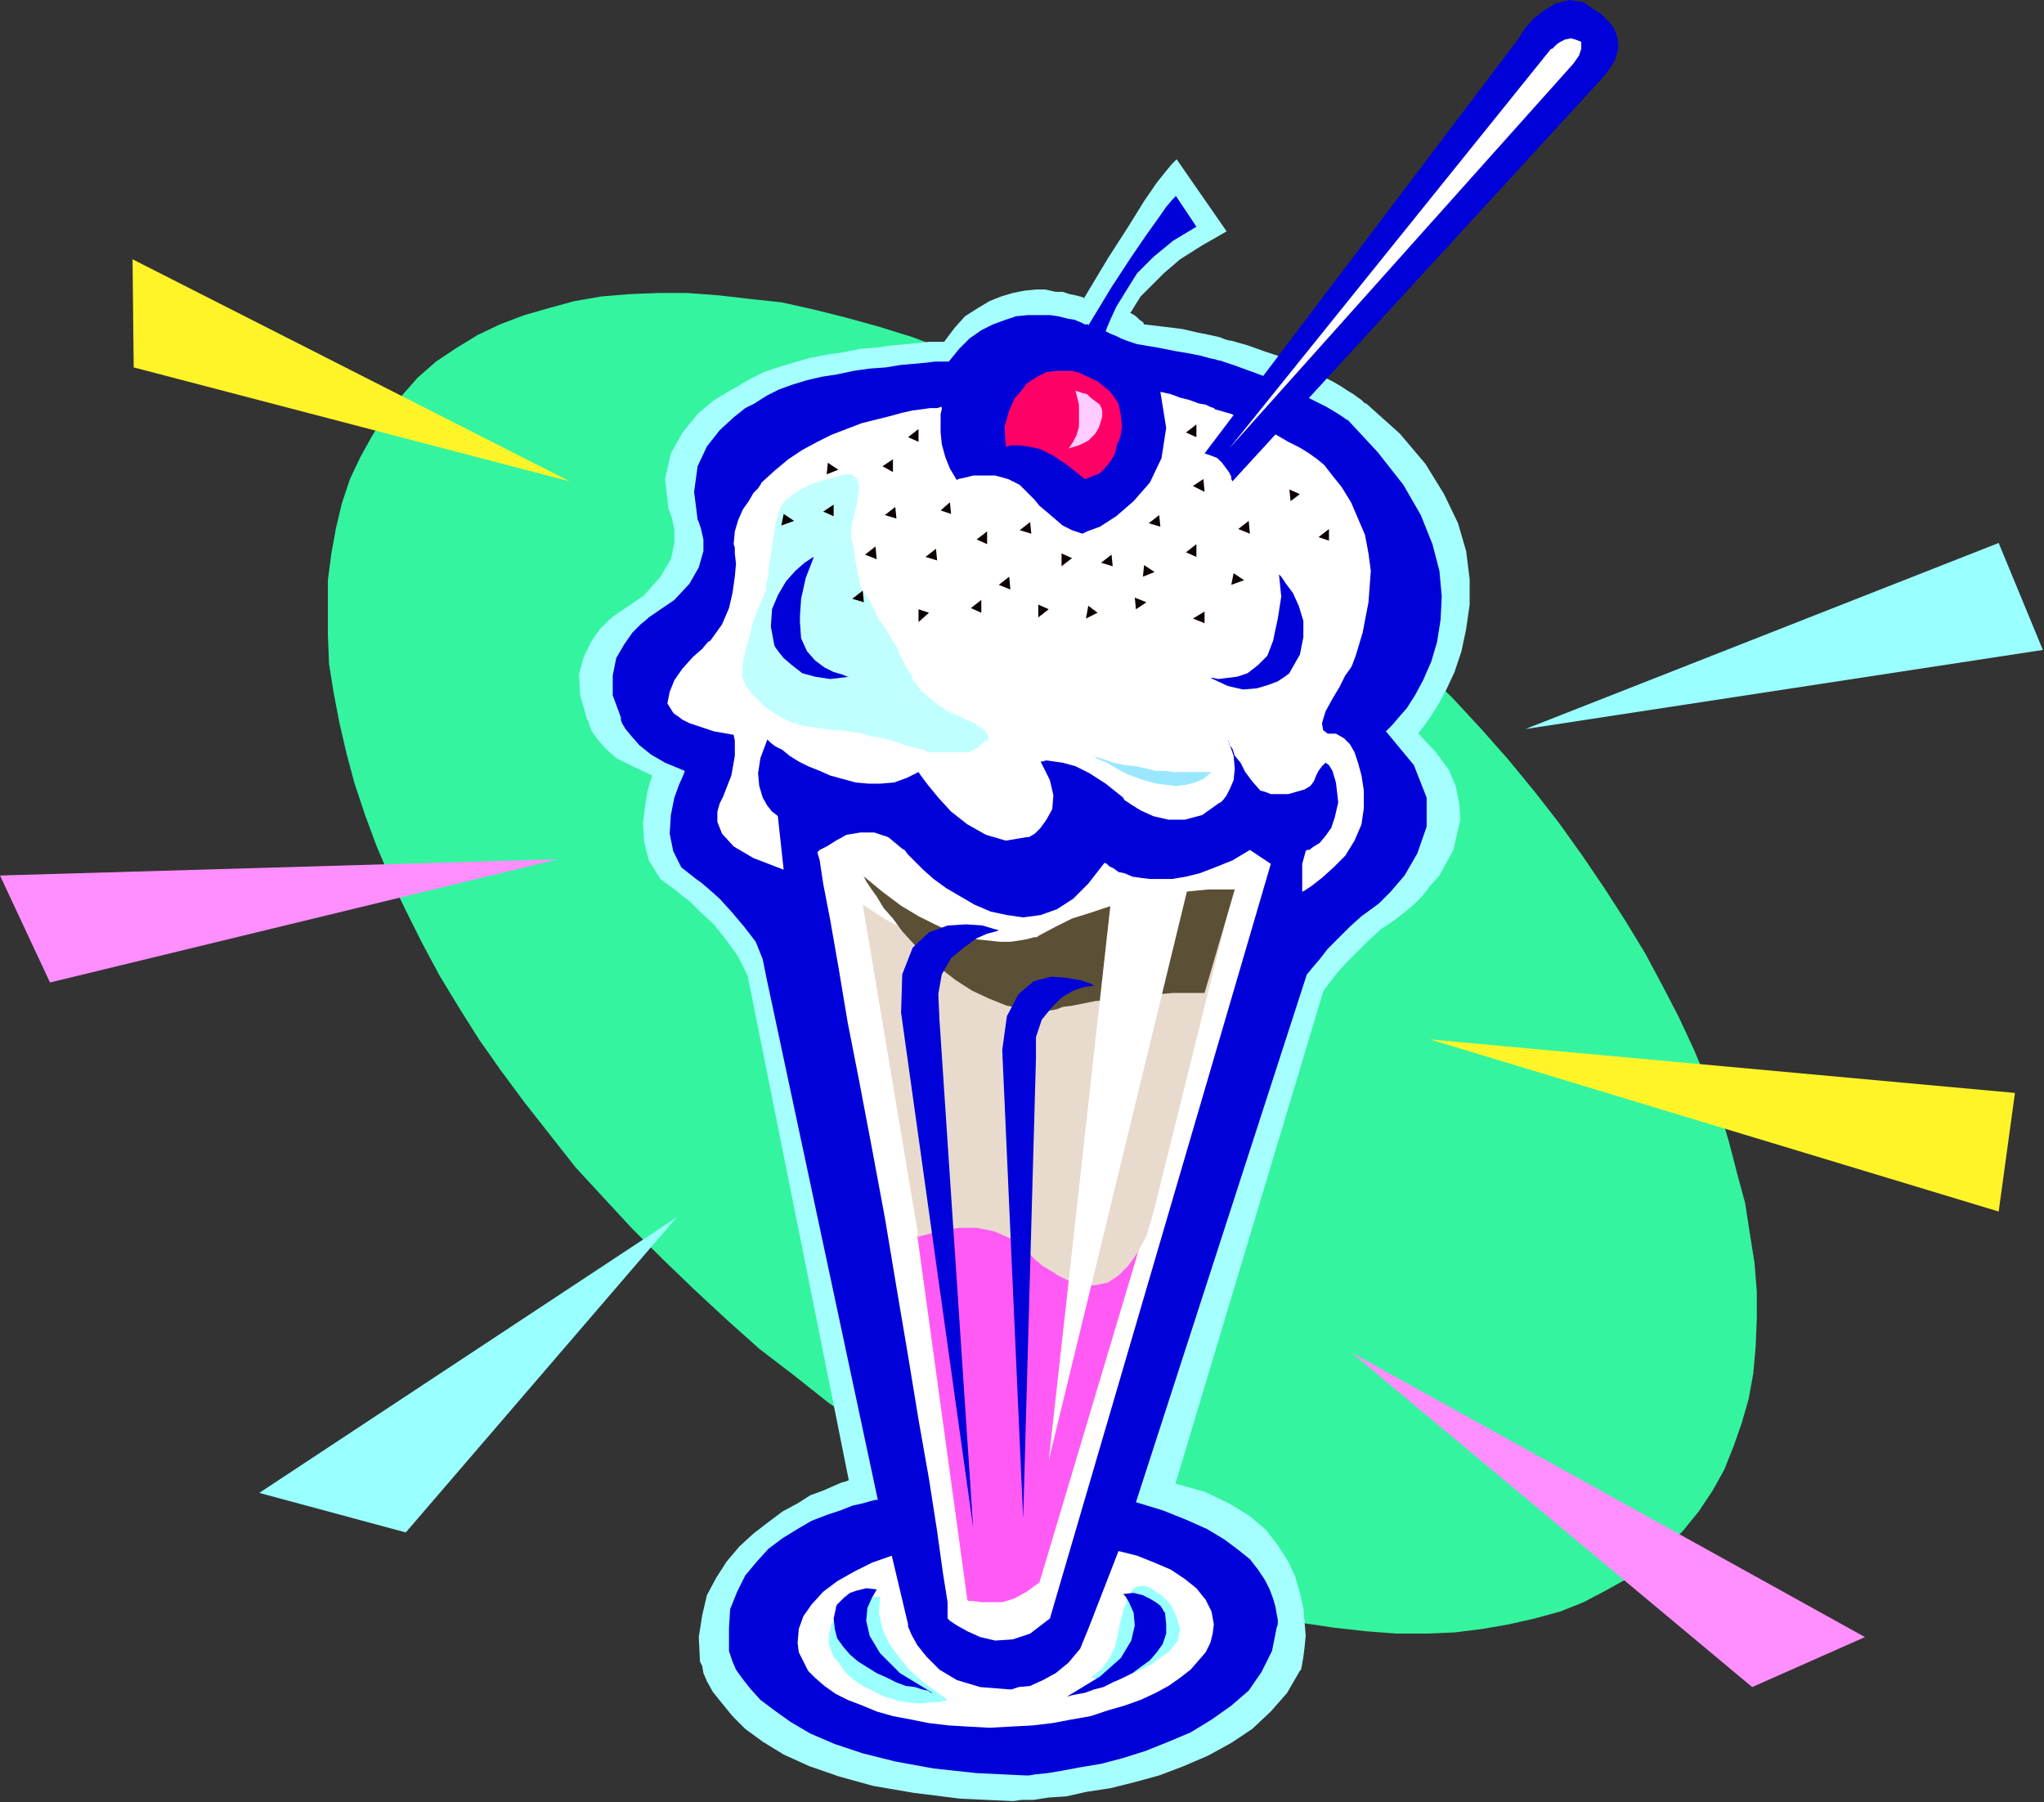
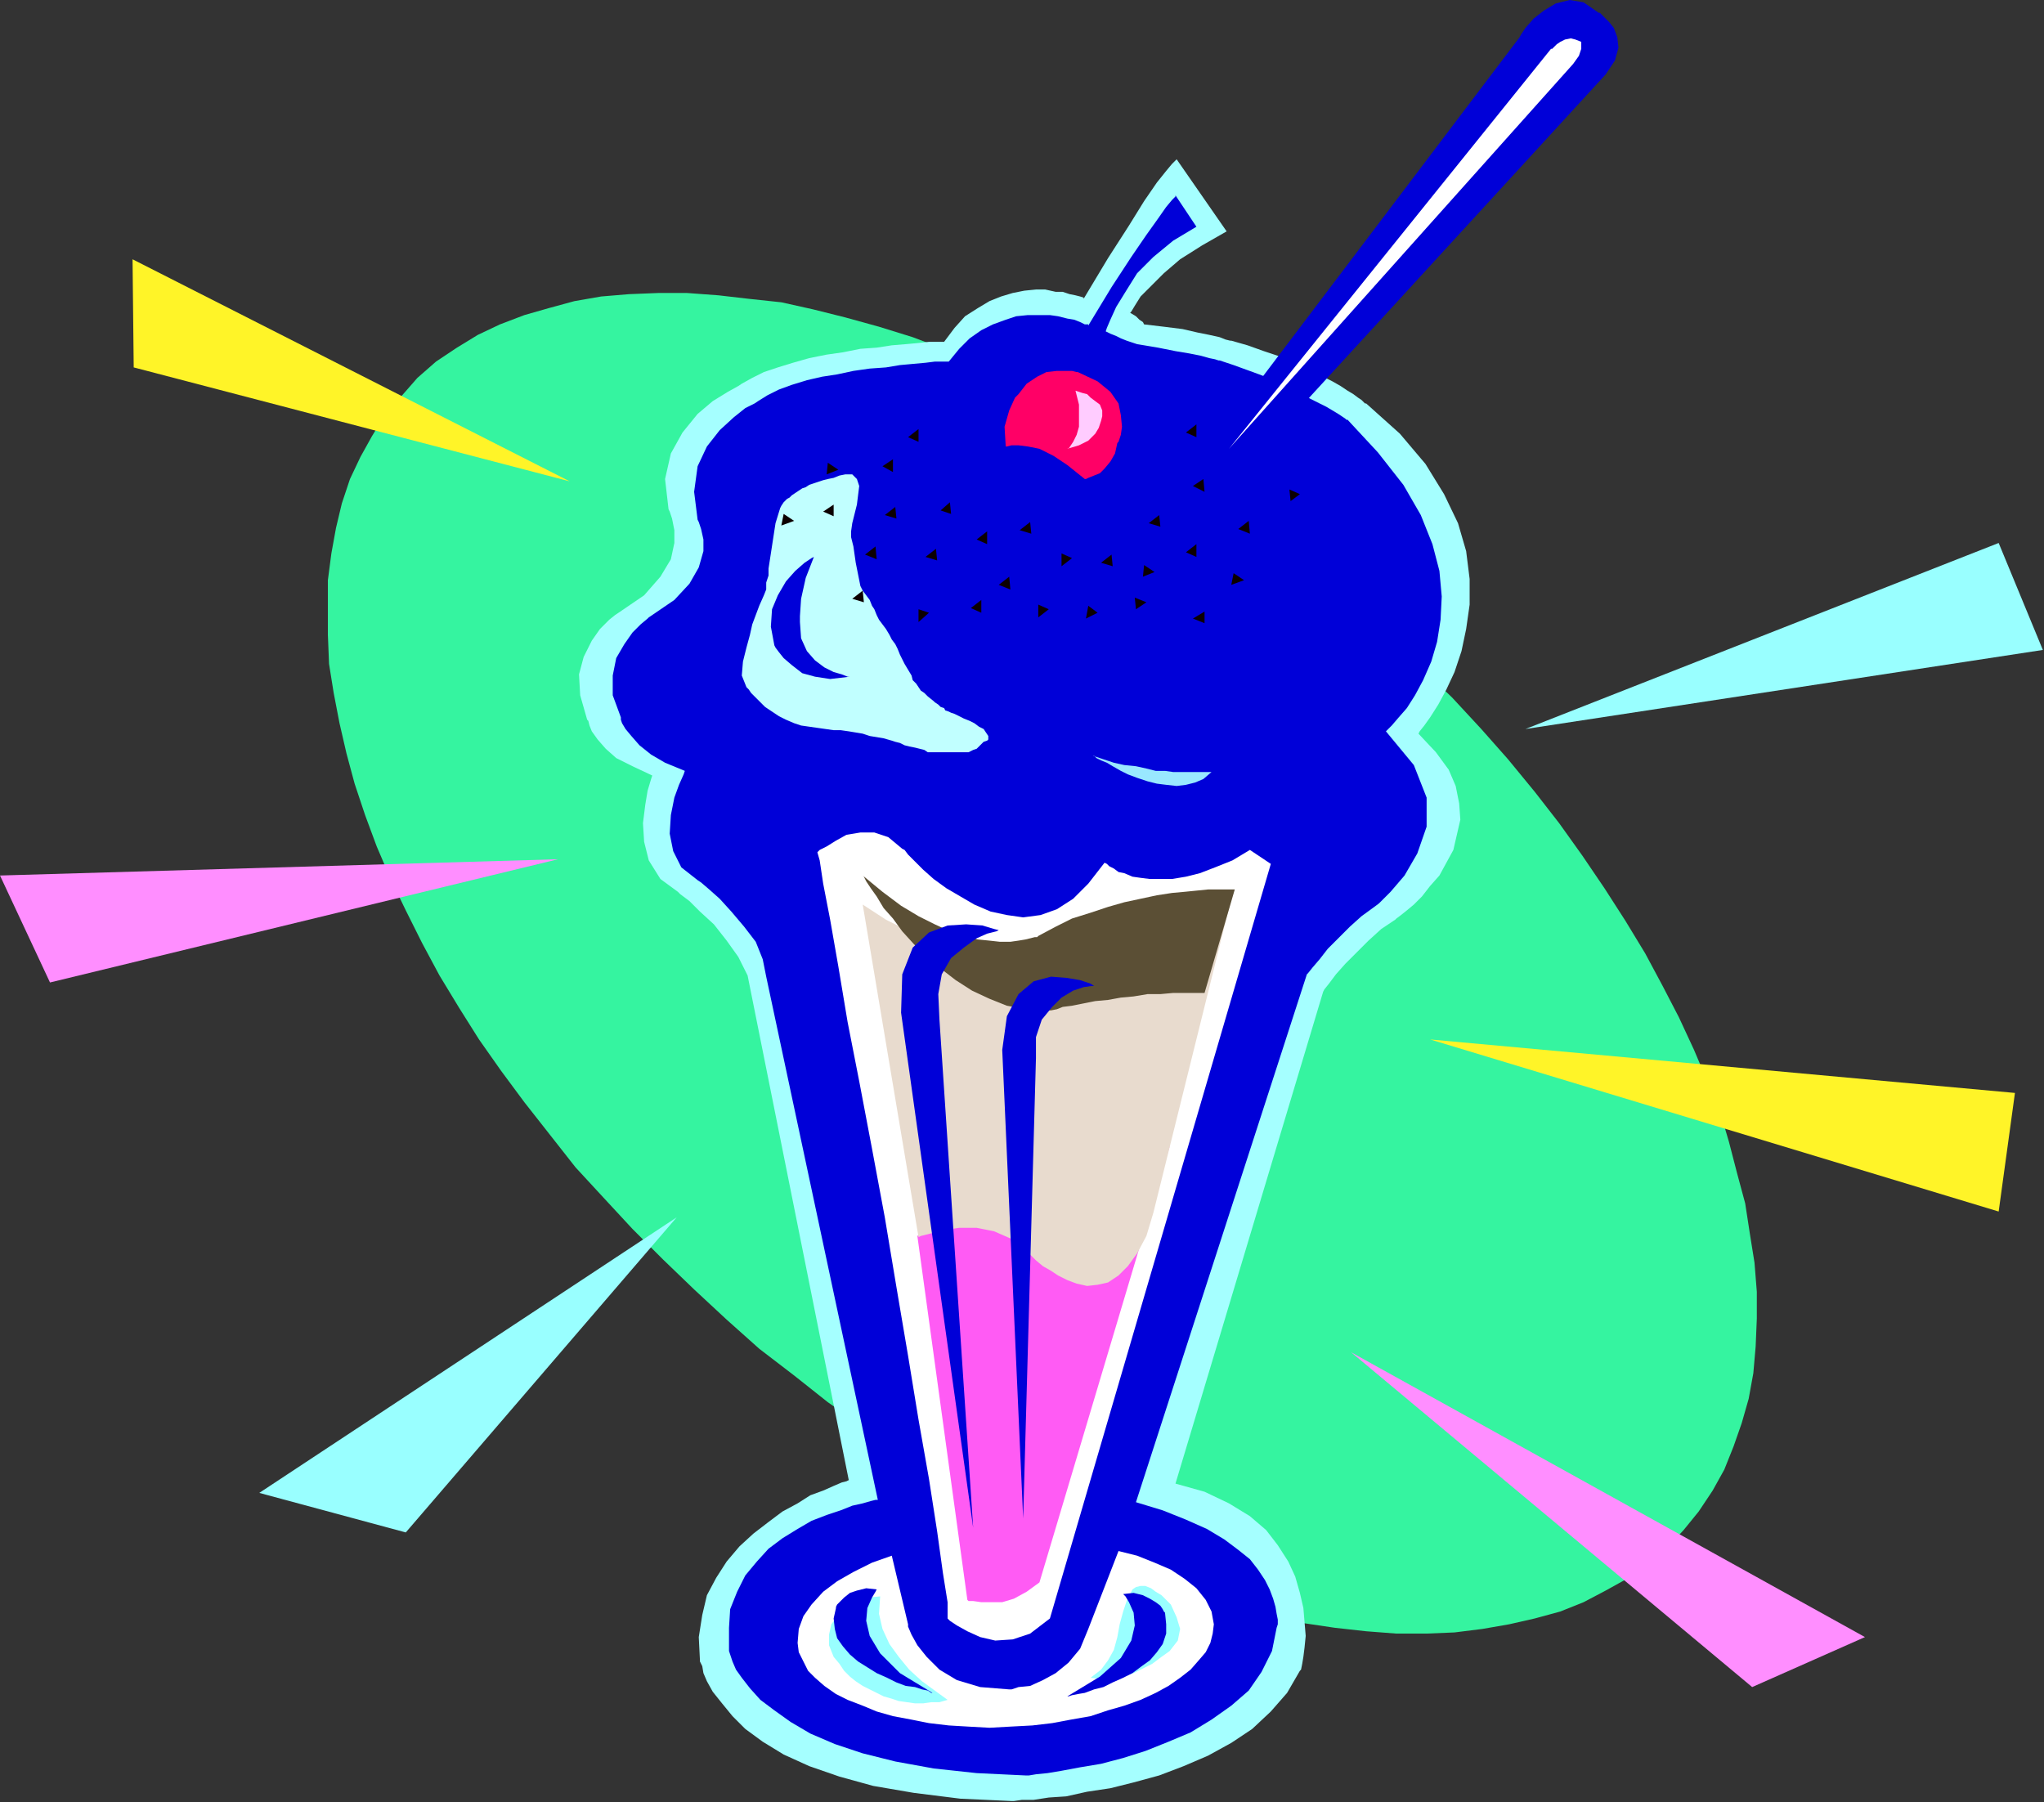
<svg xmlns="http://www.w3.org/2000/svg" xmlns:ns1="http://sodipodi.sourceforge.net/DTD/sodipodi-0.dtd" xmlns:ns2="http://www.inkscape.org/namespaces/inkscape" version="1.0" width="44.653mm" height="39.37mm" id="svg125" ns1:docname="CLP00024.WMF">
  <rect width="100%" height="100%" fill="#333333" stroke="none" />
  <ns1:namedview pagecolor="#ffffff" bordercolor="#666666" borderopacity="1" objecttolerance="10" gridtolerance="10" guidetolerance="10" ns2:pageopacity="0" ns2:pageshadow="2" ns2:window-width="640" ns2:window-height="480" id="namedview127" />
  <defs id="defs3">
    <pattern id="WMFhbasepattern" patternUnits="userSpaceOnUse" width="6" height="6" x="0" y="0" />
  </defs>
  <path style="fill:#35f4a0;fill-rule:evenodd;fill-opacity:1;stroke:none;" d="  M 60,108.96   L 62.688,111.36   L 65.568,113.568   L 68.352,115.776   L 71.232,117.792   L 74.016,119.808   L 76.896,121.536   L 79.776,123.264   L 82.656,124.896   L 85.536,126.336   L 88.224,127.776   L 91.104,129.024   L 93.888,130.176   L 96.768,131.136   L 99.552,132   L 102.24,132.864   L 104.928,133.536   L 107.616,134.016   L 110.208,134.4   L 112.8,134.688   L 115.296,134.88   L 117.792,134.88   L 120.096,134.784   L 122.4,134.496   L 124.608,134.112   L 126.72,133.632   L 128.832,133.056   L 130.752,132.288   L 132.576,131.328   L 134.304,130.368   L 136.032,129.12   L 137.568,127.872   L 139.008,126.336   L 140.256,124.8   L 141.408,123.072   L 142.368,121.344   L 143.136,119.424   L 143.808,117.504   L 144.384,115.488   L 144.768,113.376   L 144.96,111.168   L 145.056,108.864   L 145.056,106.656   L 144.864,104.256   L 144.48,101.856   L 144.096,99.36   L 143.424,96.864   L 142.752,94.272   L 141.984,91.68   L 140.928,89.184   L 139.872,86.688   L 138.624,84   L 137.28,81.408   L 135.84,78.72   L 134.208,76.032   L 132.48,73.344   L 130.656,70.656   L 128.736,67.968   L 126.72,65.376   L 124.512,62.688   L 122.304,60.192   L 119.904,57.6   L 117.312,55.104   L 114.816,52.512   L 112.128,50.112   L 109.344,47.712   L 106.56,45.408   L 103.776,43.296   L 100.896,41.184   L 98.112,39.264   L 95.232,37.44   L 92.256,35.712   L 89.472,34.176   L 86.688,32.64   L 83.808,31.296   L 80.928,30.048   L 78.144,28.896   L 75.36,27.84   L 72.576,26.976   L 69.792,26.208   L 67.104,25.536   L 64.512,24.96   L 61.824,24.672   L 59.328,24.384   L 56.736,24.192   L 54.336,24.192   L 51.936,24.288   L 49.632,24.48   L 47.424,24.864   L 45.312,25.44   L 43.296,26.016   L 41.28,26.784   L 39.456,27.648   L 37.728,28.704   L 36,29.856   L 34.464,31.2   L 33.12,32.736   L 31.776,34.272   L 30.72,36   L 29.76,37.728   L 28.896,39.552   L 28.224,41.568   L 27.744,43.584   L 27.36,45.696   L 27.072,47.904   L 27.072,50.112   L 27.072,52.416   L 27.168,54.816   L 27.552,57.216   L 28.032,59.712   L 28.608,62.208   L 29.28,64.704   L 30.144,67.296   L 31.104,69.888   L 32.256,72.576   L 33.504,75.168   L 34.848,77.856   L 36.288,80.544   L 37.92,83.232   L 39.552,85.824   L 41.376,88.416   L 43.296,91.008   L 45.408,93.696   L 47.52,96.384   L 49.824,98.88   L 52.224,101.472   L 54.72,103.968   L 57.312,106.464   L 60,108.96  z " id="path5" />
  <path style="fill:#a5ffff;fill-rule:evenodd;fill-opacity:1;stroke:none;" d="  M 89.472,24.672   L 89.472,24.576   L 89.184,24.48   L 88.8,24.384   L 88.32,24.288   L 87.744,24.096   L 87.168,24.096   L 86.304,23.904   L 85.536,23.904   L 84.576,24   L 83.616,24.192   L 82.656,24.48   L 81.696,24.864   L 80.736,25.44   L 79.68,26.112   L 78.816,27.072   L 77.952,28.224   L 77.76,28.224   L 77.376,28.224   L 76.704,28.224   L 75.84,28.32   L 74.784,28.416   L 73.632,28.512   L 72.384,28.704   L 71.04,28.8   L 69.6,29.088   L 68.256,29.28   L 66.816,29.568   L 65.472,29.952   L 64.224,30.336   L 63.072,30.72   L 62.112,31.2   L 61.248,31.68   L 60.96,31.872   L 60.096,32.352   L 58.848,33.12   L 57.6,34.176   L 56.352,35.712   L 55.392,37.44   L 54.912,39.552   L 55.2,42.048   L 55.296,42.24   L 55.488,42.816   L 55.68,43.776   L 55.68,44.832   L 55.392,46.176   L 54.528,47.616   L 53.184,49.152   L 51.072,50.592   L 50.784,50.784   L 50.304,51.168   L 49.536,51.936   L 48.864,52.896   L 48.192,54.24   L 47.808,55.68   L 47.904,57.408   L 48.48,59.424   L 48.576,59.52   L 48.672,59.904   L 48.864,60.384   L 49.344,61.056   L 50.016,61.824   L 50.88,62.592   L 52.224,63.264   L 53.856,64.032   L 53.76,64.32   L 53.472,65.28   L 53.28,66.432   L 53.088,67.968   L 53.184,69.504   L 53.568,71.04   L 54.528,72.576   L 55.968,73.632   L 56.16,73.824   L 56.928,74.4   L 57.792,75.264   L 58.944,76.32   L 60,77.664   L 60.96,79.008   L 61.728,80.544   L 62.016,81.984   L 70.08,122.208   L 69.888,122.304   L 69.504,122.4   L 68.832,122.688   L 67.968,123.072   L 66.912,123.456   L 65.856,124.128   L 64.608,124.8   L 63.456,125.664   L 62.208,126.624   L 61.056,127.68   L 60,128.928   L 59.136,130.272   L 58.368,131.712   L 57.984,133.344   L 57.696,135.168   L 57.792,137.088   L 57.792,137.184   L 57.984,137.568   L 58.08,138.144   L 58.368,138.816   L 58.848,139.68   L 59.616,140.64   L 60.48,141.696   L 61.536,142.752   L 62.976,143.808   L 64.704,144.864   L 66.816,145.824   L 69.312,146.688   L 72.096,147.456   L 75.456,148.032   L 79.296,148.512   L 83.52,148.704   L 83.712,148.704   L 84.384,148.608   L 85.344,148.608   L 86.592,148.416   L 88.032,148.32   L 89.76,147.936   L 91.68,147.648   L 93.6,147.168   L 95.712,146.592   L 97.728,145.824   L 99.744,144.96   L 101.664,143.904   L 103.392,142.752   L 104.928,141.312   L 106.272,139.776   L 107.328,137.952   L 107.424,137.856   L 107.52,137.376   L 107.616,136.8   L 107.712,136.032   L 107.808,135.072   L 107.712,133.92   L 107.616,132.768   L 107.328,131.52   L 106.944,130.176   L 106.368,128.928   L 105.504,127.584   L 104.544,126.336   L 103.2,125.184   L 101.472,124.128   L 99.456,123.168   L 97.056,122.496   L 109.248,81.888   L 109.344,81.696   L 109.728,81.216   L 110.304,80.448   L 111.072,79.584   L 112.032,78.624   L 112.992,77.664   L 114.048,76.704   L 115.2,75.936   L 115.296,75.84   L 115.68,75.552   L 116.16,75.168   L 116.736,74.688   L 117.408,74.016   L 118.08,73.152   L 118.848,72.288   L 119.424,71.232   L 120,70.176   L 120.288,68.928   L 120.576,67.68   L 120.48,66.336   L 120.192,64.896   L 119.616,63.552   L 118.56,62.112   L 117.12,60.576   L 117.216,60.384   L 117.6,59.904   L 118.08,59.232   L 118.752,58.176   L 119.424,56.928   L 120.096,55.488   L 120.672,53.76   L 121.056,51.936   L 121.344,49.92   L 121.344,47.808   L 121.056,45.504   L 120.384,43.2   L 119.232,40.8   L 117.696,38.304   L 115.584,35.808   L 112.8,33.312   L 112.704,33.312   L 112.608,33.216   L 112.416,33.024   L 112.128,32.832   L 111.744,32.544   L 111.264,32.256   L 110.688,31.872   L 110.016,31.488   L 109.248,31.104   L 108.48,30.624   L 107.616,30.24   L 106.56,29.76   L 105.504,29.376   L 104.352,28.992   L 103.008,28.512   L 101.664,28.128   L 101.568,28.128   L 101.184,28.032   L 100.704,27.84   L 99.84,27.648   L 98.88,27.456   L 97.632,27.168   L 96.096,26.976   L 94.464,26.784   L 94.368,26.592   L 94.08,26.4   L 93.792,26.112   L 93.312,25.824   L 93.408,25.728   L 93.696,25.248   L 94.176,24.48   L 95.04,23.616   L 96.096,22.56   L 97.44,21.408   L 99.264,20.256   L 101.28,19.104   L 97.152,13.152   L 97.056,13.248   L 96.768,13.536   L 96.288,14.112   L 95.52,15.072   L 94.464,16.608   L 93.216,18.624   L 91.488,21.312   L 89.472,24.672  z " id="path7" />
  <path style="fill:#0000d8;fill-rule:evenodd;fill-opacity:1;stroke:none;" d="  M 89.856,26.88   L 89.856,26.784   L 89.568,26.784   L 89.184,26.592   L 88.704,26.4   L 88.128,26.304   L 87.36,26.112   L 86.688,26.016   L 85.824,26.016   L 84.864,26.016   L 83.904,26.112   L 83.04,26.4   L 81.984,26.784   L 81.024,27.264   L 80.064,27.936   L 79.2,28.8   L 78.336,29.856   L 78.24,29.856   L 77.76,29.856   L 77.184,29.856   L 76.416,29.952   L 75.36,30.048   L 74.304,30.144   L 73.152,30.336   L 71.808,30.432   L 70.464,30.624   L 69.12,30.912   L 67.872,31.104   L 66.624,31.392   L 65.376,31.776   L 64.32,32.16   L 63.36,32.64   L 62.592,33.12   L 62.304,33.312   L 61.536,33.696   L 60.576,34.464   L 59.424,35.52   L 58.368,36.864   L 57.6,38.496   L 57.312,40.608   L 57.6,42.912   L 57.696,43.104   L 57.888,43.68   L 58.08,44.544   L 58.08,45.504   L 57.696,46.848   L 56.928,48.192   L 55.68,49.536   L 53.568,50.976   L 53.472,51.072   L 52.896,51.552   L 52.224,52.224   L 51.552,53.184   L 50.88,54.336   L 50.592,55.776   L 50.592,57.408   L 51.264,59.232   L 51.264,59.424   L 51.36,59.712   L 51.648,60.192   L 52.128,60.768   L 52.8,61.536   L 53.76,62.304   L 54.912,62.976   L 56.544,63.648   L 56.448,63.936   L 56.064,64.8   L 55.68,65.856   L 55.392,67.296   L 55.296,68.832   L 55.584,70.272   L 56.256,71.616   L 57.6,72.672   L 57.888,72.864   L 58.56,73.44   L 59.424,74.208   L 60.384,75.264   L 61.44,76.512   L 62.4,77.76   L 62.976,79.2   L 63.264,80.64   L 72.48,123.84   L 72.288,123.84   L 71.904,123.936   L 71.232,124.128   L 70.368,124.32   L 69.408,124.704   L 68.256,125.088   L 67.008,125.568   L 65.856,126.24   L 64.608,127.008   L 63.456,127.872   L 62.496,128.928   L 61.536,130.08   L 60.864,131.424   L 60.288,132.864   L 60.192,134.4   L 60.192,136.224   L 60.192,136.32   L 60.288,136.608   L 60.48,137.184   L 60.768,137.856   L 61.248,138.528   L 61.92,139.392   L 62.784,140.352   L 63.936,141.216   L 65.28,142.176   L 66.912,143.136   L 68.928,144   L 71.232,144.768   L 73.92,145.44   L 77.088,146.016   L 80.64,146.4   L 84.672,146.592   L 84.96,146.592   L 85.536,146.496   L 86.496,146.4   L 87.648,146.208   L 89.184,145.92   L 90.912,145.632   L 92.736,145.152   L 94.56,144.576   L 96.48,143.808   L 98.304,143.04   L 100.032,141.984   L 101.664,140.832   L 103.104,139.584   L 104.16,138.048   L 105.024,136.32   L 105.408,134.4   L 105.408,134.4   L 105.504,134.112   L 105.504,133.728   L 105.408,133.248   L 105.312,132.672   L 105.12,132   L 104.832,131.232   L 104.448,130.464   L 103.872,129.6   L 103.2,128.736   L 102.24,127.968   L 101.088,127.104   L 99.648,126.24   L 97.92,125.472   L 96,124.704   L 93.792,124.032   L 107.904,80.448   L 108,80.352   L 108.384,79.872   L 108.96,79.2   L 109.632,78.336   L 110.496,77.472   L 111.456,76.512   L 112.416,75.648   L 113.472,74.88   L 113.856,74.592   L 114.816,73.632   L 115.968,72.288   L 117.024,70.464   L 117.792,68.256   L 117.792,65.856   L 116.736,63.168   L 114.432,60.384   L 114.528,60.288   L 114.912,59.904   L 115.488,59.232   L 116.16,58.464   L 116.832,57.408   L 117.504,56.16   L 118.176,54.624   L 118.656,52.992   L 118.944,51.168   L 119.04,49.248   L 118.848,47.136   L 118.272,44.928   L 117.312,42.528   L 115.872,40.032   L 113.76,37.344   L 111.264,34.656   L 111.168,34.656   L 111.072,34.56   L 110.784,34.368   L 110.496,34.176   L 110.016,33.888   L 109.536,33.6   L 108.96,33.312   L 108.192,32.928   L 107.52,32.544   L 106.752,32.064   L 105.888,31.68   L 104.928,31.296   L 103.968,30.912   L 102.912,30.528   L 101.856,30.144   L 100.704,29.76   L 100.608,29.76   L 100.32,29.664   L 99.84,29.568   L 99.168,29.376   L 98.208,29.184   L 97.056,28.992   L 95.616,28.704   L 93.888,28.416   L 93.888,28.416   L 93.6,28.32   L 93.312,28.224   L 93.024,28.128   L 92.544,27.936   L 92.16,27.744   L 91.68,27.552   L 91.296,27.36   L 91.392,27.072   L 91.68,26.4   L 92.16,25.344   L 92.928,24.096   L 93.888,22.56   L 95.232,21.216   L 96.864,19.872   L 98.784,18.72   L 97.056,16.128   L 97.056,16.224   L 96.768,16.512   L 96.288,17.088   L 95.616,18.048   L 94.656,19.392   L 93.408,21.216   L 91.776,23.712   L 89.856,26.88  z " id="path9" />
  <path style="fill:#ffffff;fill-rule:evenodd;fill-opacity:1;stroke:none;" d="  M 92.352,128.064   L 93.888,128.448   L 95.328,129.024   L 96.672,129.6   L 97.824,130.368   L 98.784,131.136   L 99.552,132.096   L 100.032,133.056   L 100.224,134.112   L 100.128,134.88   L 99.936,135.648   L 99.552,136.416   L 98.976,137.088   L 98.304,137.856   L 97.44,138.528   L 96.48,139.2   L 95.424,139.776   L 94.176,140.352   L 92.832,140.832   L 91.488,141.216   L 90.048,141.696   L 88.416,141.984   L 86.88,142.272   L 85.248,142.464   L 83.424,142.56   L 81.696,142.656   L 79.968,142.56   L 78.336,142.464   L 76.704,142.272   L 75.264,141.984   L 73.728,141.696   L 72.384,141.312   L 71.232,140.832   L 69.984,140.352   L 69.024,139.872   L 68.064,139.2   L 67.296,138.528   L 66.72,137.952   L 66.336,137.184   L 65.952,136.416   L 65.856,135.648   L 65.952,134.496   L 66.336,133.44   L 67.008,132.48   L 67.968,131.424   L 69.12,130.56   L 70.464,129.792   L 72,129.024   L 73.632,128.448   L 74.976,134.112   L 74.976,134.304   L 75.264,134.976   L 75.744,135.84   L 76.512,136.8   L 77.568,137.856   L 79.008,138.72   L 80.928,139.296   L 83.328,139.488   L 83.52,139.488   L 84.096,139.296   L 85.056,139.2   L 86.112,138.72   L 87.168,138.144   L 88.224,137.28   L 89.184,136.128   L 89.856,134.496   L 92.352,128.064  z " id="path11" />
-   <path style="fill:#ffffff;fill-rule:evenodd;fill-opacity:1;stroke:none;" d="  M 89.376,44.064   L 89.76,43.872   L 90.816,43.488   L 92.16,42.624   L 93.6,41.376   L 94.944,39.84   L 95.904,37.824   L 96.288,35.328   L 95.808,32.352   L 96.672,32.544   L 97.44,32.832   L 98.208,33.024   L 98.976,33.312   L 99.552,33.408   L 99.936,33.6   L 100.224,33.696   L 100.32,33.792   L 101.664,34.176   L 102.816,34.752   L 104.064,35.328   L 105.216,35.808   L 106.368,36.48   L 107.328,36.96   L 108.096,37.44   L 108.768,37.92   L 109.344,38.4   L 110.016,39.264   L 110.784,40.224   L 111.552,41.472   L 112.128,42.816   L 112.704,44.16   L 112.992,45.696   L 113.184,47.136   L 112.992,49.728   L 112.512,52.224   L 111.936,54.144   L 111.648,54.912   L 111.552,55.104   L 111.072,55.776   L 110.592,56.736   L 110.016,57.696   L 109.44,58.752   L 109.152,59.712   L 109.248,60.288   L 109.632,60.576   L 110.304,60.576   L 110.976,60.96   L 111.456,61.44   L 111.84,62.112   L 112.128,62.976   L 112.416,64.032   L 112.608,65.28   L 112.608,66.72   L 112.416,68.064   L 111.84,69.408   L 111.072,70.656   L 110.112,71.616   L 109.152,72.48   L 108.288,73.152   L 107.712,73.536   L 107.52,73.632   L 107.52,73.344   L 107.52,72.48   L 107.52,71.328   L 107.808,70.272   L 107.904,70.176   L 108.096,70.176   L 108.48,69.888   L 108.96,69.6   L 109.44,69.024   L 109.92,68.352   L 110.208,67.488   L 110.496,66.24   L 110.304,64.608   L 110.016,63.648   L 109.728,63.168   L 109.44,62.976   L 109.152,63.264   L 108.864,63.648   L 108.672,64.032   L 108.48,64.512   L 108.192,64.896   L 107.712,65.184   L 107.04,65.376   L 106.368,65.568   L 105.6,65.568   L 104.928,65.568   L 104.448,65.376   L 104.064,65.28   L 103.392,64.512   L 102.816,63.744   L 102.432,62.976   L 101.952,62.4   L 101.76,61.824   L 101.472,61.44   L 101.472,61.248   L 101.376,61.056   L 101.856,62.4   L 101.952,63.456   L 101.856,64.416   L 101.568,65.088   L 101.28,65.664   L 100.992,66.048   L 100.8,66.24   L 100.608,66.336   L 99.264,67.296   L 97.824,67.68   L 96.48,67.68   L 95.232,67.392   L 94.176,66.912   L 93.408,66.432   L 92.832,66.048   L 92.736,65.856   L 91.296,64.704   L 89.952,63.84   L 88.8,63.264   L 87.744,62.976   L 87.072,62.88   L 86.4,62.784   L 86.016,62.88   L 85.92,62.88   L 86.688,64.416   L 86.976,65.664   L 86.88,66.816   L 86.4,67.68   L 85.92,68.352   L 85.44,68.832   L 84.96,69.12   L 84.768,69.12   L 83.04,69.408   L 81.408,68.928   L 79.872,68.064   L 78.528,67.008   L 77.472,65.856   L 76.608,64.8   L 76.032,64.032   L 75.84,63.744   L 74.88,64.224   L 73.824,64.608   L 72.672,64.704   L 71.712,64.704   L 70.656,64.608   L 69.6,64.32   L 68.544,64.032   L 67.68,63.648   L 66.72,63.264   L 65.952,62.88   L 65.184,62.4   L 64.608,61.92   L 64.032,61.632   L 63.648,61.344   L 63.456,61.152   L 63.36,61.056   L 62.784,62.592   L 62.592,63.84   L 62.688,64.896   L 62.976,65.856   L 63.36,66.528   L 63.744,67.008   L 64.128,67.296   L 64.224,67.392   L 64.704,71.808   L 62.208,70.848   L 60.576,69.888   L 59.616,68.832   L 59.232,67.872   L 59.232,67.008   L 59.424,66.336   L 59.616,65.952   L 59.712,65.76   L 60.384,64.032   L 60.672,62.4   L 60.672,61.152   L 60.576,60.672   L 58.944,60.384   L 57.792,60   L 56.928,59.712   L 56.352,59.424   L 55.968,59.136   L 55.68,58.944   L 55.584,58.848   L 55.584,58.848   L 55.104,58.08   L 55.296,57.12   L 55.68,56.16   L 56.352,55.2   L 57.216,54.24   L 57.984,53.568   L 58.464,52.992   L 58.656,52.896   L 59.616,51.552   L 60.192,50.208   L 60.48,48.96   L 60.672,47.616   L 60.768,46.56   L 60.672,45.696   L 60.672,45.216   L 60.576,44.928   L 60.672,43.872   L 60.96,42.912   L 61.344,42.048   L 61.824,41.376   L 62.208,40.704   L 62.592,40.32   L 62.784,40.032   L 62.88,39.84   L 63.936,38.88   L 65.088,37.92   L 66.24,37.152   L 67.488,36.48   L 68.64,35.904   L 69.888,35.424   L 71.136,34.944   L 72.288,34.656   L 73.44,34.368   L 74.496,34.08   L 75.36,33.888   L 76.128,33.792   L 76.8,33.696   L 77.376,33.696   L 77.664,33.6   L 77.76,33.6   L 77.76,33.792   L 77.664,34.176   L 77.664,34.944   L 77.664,35.712   L 77.76,36.672   L 78.048,37.728   L 78.432,38.688   L 79.008,39.648   L 79.104,39.552   L 79.584,39.456   L 80.352,39.264   L 81.216,39.264   L 82.176,39.264   L 83.232,39.552   L 84.192,40.032   L 85.056,40.896   L 85.152,40.992   L 85.44,41.28   L 85.824,41.76   L 86.4,42.24   L 87.072,42.816   L 87.744,43.392   L 88.512,43.776   L 89.376,44.064  z " id="path13" />
  <path style="fill:#ffffff;fill-rule:evenodd;fill-opacity:1;stroke:none;" d="  M 86.688,133.632   L 104.928,71.328   L 103.2,70.176   L 101.76,71.04   L 100.32,71.616   L 99.072,72.096   L 97.92,72.384   L 96.768,72.576   L 95.808,72.576   L 94.944,72.576   L 94.176,72.48   L 93.504,72.384   L 92.832,72.096   L 92.352,72   L 91.968,71.712   L 91.584,71.52   L 91.392,71.328   L 91.2,71.232   L 91.2,71.232   L 89.856,72.96   L 88.608,74.208   L 87.264,75.072   L 85.92,75.552   L 84.48,75.744   L 83.136,75.552   L 81.792,75.264   L 80.448,74.688   L 79.296,74.016   L 78.144,73.344   L 77.088,72.576   L 76.224,71.808   L 75.552,71.136   L 74.976,70.56   L 74.688,70.176   L 74.496,70.08   L 73.344,69.12   L 72.192,68.736   L 71.04,68.736   L 69.888,68.928   L 69.024,69.408   L 68.256,69.888   L 67.68,70.176   L 67.488,70.368   L 67.68,71.04   L 67.968,72.96   L 68.544,75.936   L 69.216,79.776   L 69.984,84.384   L 70.944,89.28   L 72,94.848   L 73.056,100.512   L 74.016,106.272   L 74.976,111.936   L 75.84,117.216   L 76.704,122.112   L 77.376,126.432   L 77.856,129.888   L 78.24,132.288   L 78.24,133.632   L 78.432,133.824   L 79.008,134.208   L 79.872,134.688   L 80.928,135.168   L 82.176,135.456   L 83.616,135.36   L 85.056,134.88   L 86.688,133.632  z " id="path15" />
  <path style="fill:#ff5bf4;fill-rule:evenodd;fill-opacity:1;stroke:none;" d="  M 85.824,130.656   L 96.576,94.656   L 96.48,94.752   L 96.288,95.136   L 96,95.616   L 95.616,96.192   L 95.136,96.96   L 94.56,97.728   L 93.888,98.592   L 93.024,99.456   L 92.16,100.224   L 91.2,100.992   L 90.048,101.568   L 88.992,102.048   L 87.648,102.336   L 86.496,102.432   L 85.056,102.336   L 83.616,101.856   L 83.424,101.76   L 82.848,101.568   L 81.984,101.184   L 80.928,100.896   L 79.68,100.8   L 78.432,100.8   L 76.992,101.184   L 75.744,102.048   L 79.872,132.096   L 79.968,132.192   L 80.352,132.192   L 81.024,132.288   L 81.792,132.288   L 82.752,132.288   L 83.712,132   L 84.768,131.424   L 85.824,130.656  z " id="path17" />
  <path style="fill:#e8dbce;fill-rule:evenodd;fill-opacity:1;stroke:none;" d="  M 95.232,100.128   L 101.664,74.208   L 101.568,74.208   L 101.376,74.208   L 100.896,74.112   L 100.32,74.112   L 99.552,74.016   L 98.784,74.016   L 97.824,74.016   L 96.864,74.208   L 95.712,74.304   L 94.656,74.496   L 93.408,74.688   L 92.16,75.072   L 90.912,75.456   L 89.76,76.032   L 88.512,76.704   L 87.36,77.472   L 87.264,77.472   L 87.168,77.664   L 86.88,77.856   L 86.4,78.048   L 85.824,78.336   L 85.152,78.528   L 84.384,78.72   L 83.424,78.816   L 82.368,78.912   L 81.216,78.816   L 79.872,78.624   L 78.432,78.24   L 76.8,77.664   L 75.072,76.896   L 73.152,75.936   L 71.232,74.688   L 75.84,102.144   L 76.032,102.048   L 76.8,101.856   L 77.856,101.568   L 79.2,101.376   L 80.64,101.376   L 82.08,101.664   L 83.616,102.336   L 84.864,103.488   L 84.96,103.488   L 85.248,103.776   L 85.536,104.064   L 86.112,104.544   L 86.784,104.928   L 87.36,105.312   L 88.128,105.696   L 88.896,105.984   L 89.76,106.176   L 90.624,106.08   L 91.488,105.888   L 92.352,105.312   L 93.12,104.544   L 93.888,103.488   L 94.656,102.048   L 95.232,100.128  z " id="path19" />
-   <path style="fill:#0000d8;fill-rule:evenodd;fill-opacity:1;stroke:none;" d="  M 105.6,47.424   L 105.792,47.616   L 106.176,48.192   L 106.752,48.96   L 107.232,50.016   L 107.616,51.264   L 107.616,52.608   L 107.328,54.048   L 106.56,55.392   L 106.464,55.584   L 106.08,55.872   L 105.504,56.256   L 104.736,56.544   L 103.776,56.832   L 102.624,56.928   L 101.376,56.64   L 99.936,55.968   L 100.128,55.968   L 100.608,56.064   L 101.376,55.968   L 102.144,55.872   L 103.008,55.584   L 103.872,54.912   L 104.64,54.144   L 105.12,52.896   L 105.216,52.416   L 105.504,51.072   L 105.792,49.248   L 105.6,47.424  z " id="path21" />
+   <path style="fill:#0000d8;fill-rule:evenodd;fill-opacity:1;stroke:none;" d="  M 105.6,47.424   L 105.792,47.616   L 106.176,48.192   L 106.752,48.96   L 107.232,50.016   L 107.616,51.264   L 107.616,52.608   L 107.328,54.048   L 106.56,55.392   L 106.464,55.584   L 106.08,55.872   L 105.504,56.256   L 104.736,56.544   L 103.776,56.832   L 102.624,56.928   L 101.376,56.64   L 100.128,55.968   L 100.608,56.064   L 101.376,55.968   L 102.144,55.872   L 103.008,55.584   L 103.872,54.912   L 104.64,54.144   L 105.12,52.896   L 105.216,52.416   L 105.504,51.072   L 105.792,49.248   L 105.6,47.424  z " id="path21" />
  <path style="fill:#ff0066;fill-rule:evenodd;fill-opacity:1;stroke:none;" d="  M 92.256,36.576   L 92.352,36.48   L 92.544,35.904   L 92.64,35.232   L 92.544,34.272   L 92.352,33.312   L 91.68,32.352   L 90.624,31.488   L 88.992,30.72   L 88.896,30.72   L 88.512,30.624   L 87.936,30.624   L 87.264,30.624   L 86.4,30.72   L 85.632,31.104   L 84.768,31.68   L 84.096,32.544   L 83.808,32.832   L 83.328,33.888   L 82.944,35.232   L 83.04,36.864   L 83.136,36.864   L 83.52,36.768   L 84.096,36.768   L 84.864,36.864   L 85.824,37.056   L 86.976,37.632   L 88.128,38.4   L 89.568,39.552   L 89.664,39.552   L 89.856,39.456   L 90.336,39.264   L 90.816,39.072   L 91.2,38.688   L 91.68,38.112   L 92.064,37.44   L 92.256,36.576  z " id="path23" />
  <path style="fill:#ffccff;fill-rule:evenodd;fill-opacity:1;stroke:none;" d="  M 91.008,33.888   L 91.008,34.08   L 91.008,34.368   L 90.912,34.752   L 90.72,35.328   L 90.432,35.808   L 89.856,36.384   L 89.088,36.768   L 88.128,37.056   L 88.224,37.056   L 88.416,36.768   L 88.608,36.48   L 88.896,35.904   L 89.088,35.232   L 89.088,34.368   L 89.088,33.408   L 88.8,32.256   L 88.8,32.256   L 89.088,32.352   L 89.376,32.448   L 89.76,32.544   L 90.048,32.832   L 90.432,33.12   L 90.816,33.408   L 91.008,33.888  z " id="path25" />
  <path style="fill:#99ffff;fill-rule:evenodd;fill-opacity:1;stroke:none;" d="  M 72.672,131.808   L 71.712,131.904   L 70.752,132.288   L 69.984,132.768   L 69.216,133.344   L 68.64,134.112   L 68.448,134.976   L 68.448,135.84   L 68.832,136.8   L 69.312,137.376   L 69.696,137.952   L 70.176,138.432   L 70.656,138.816   L 71.232,139.2   L 71.808,139.488   L 72.384,139.776   L 72.96,140.064   L 73.632,140.256   L 74.208,140.448   L 74.88,140.544   L 75.552,140.64   L 76.224,140.64   L 76.896,140.544   L 77.568,140.544   L 78.24,140.352   L 77.184,139.584   L 76.128,138.816   L 75.072,137.856   L 74.208,136.8   L 73.44,135.744   L 72.864,134.496   L 72.576,133.248   L 72.672,131.808  z " id="path27" />
  <path style="fill:#99ffff;fill-rule:evenodd;fill-opacity:1;stroke:none;" d="  M 90.048,138.528   L 90.912,137.856   L 91.488,137.088   L 91.968,136.224   L 92.256,135.168   L 92.448,134.112   L 92.736,133.056   L 93.024,132.192   L 93.504,131.232   L 93.792,131.04   L 94.176,130.944   L 94.56,130.944   L 95.04,131.136   L 95.424,131.424   L 95.904,131.712   L 96.288,132.096   L 96.672,132.48   L 97.152,133.536   L 97.44,134.496   L 97.248,135.456   L 96.576,136.32   L 95.904,136.8   L 95.136,137.376   L 94.368,137.76   L 93.6,138.144   L 92.736,138.432   L 91.776,138.528   L 90.912,138.624   L 90.048,138.528  z " id="path29" />
  <path style="fill:#0c0000;fill-rule:evenodd;fill-opacity:1;stroke:none;" d="  M 95.328,47.232   L 94.368,47.616   L 94.464,46.656   L 95.328,47.232  z " id="path31" />
  <path style="fill:#0c0000;fill-rule:evenodd;fill-opacity:1;stroke:none;" d="  M 85.728,50.976   L 86.592,50.304   L 85.728,49.92   L 85.728,50.976  z " id="path33" />
  <path style="fill:#0c0000;fill-rule:evenodd;fill-opacity:1;stroke:none;" d="  M 91.776,45.792   L 90.912,46.464   L 91.872,46.752   L 91.776,45.792  z " id="path35" />
  <path style="fill:#0c0000;fill-rule:evenodd;fill-opacity:1;stroke:none;" d="  M 81.024,49.536   L 80.16,50.208   L 81.024,50.592   L 81.024,49.536  z " id="path37" />
  <path style="fill:#0c0000;fill-rule:evenodd;fill-opacity:1;stroke:none;" d="  M 98.784,44.928   L 97.92,45.6   L 98.784,45.984   L 98.784,44.928  z " id="path39" />
  <path style="fill:#0c0000;fill-rule:evenodd;fill-opacity:1;stroke:none;" d="  M 75.84,51.36   L 76.704,50.592   L 75.84,50.304   L 75.84,51.36  z " id="path41" />
  <path style="fill:#0c0000;fill-rule:evenodd;fill-opacity:1;stroke:none;" d="  M 87.648,46.752   L 88.512,46.08   L 87.648,45.696   L 87.648,46.752  z " id="path43" />
  <path style="fill:#0c0000;fill-rule:evenodd;fill-opacity:1;stroke:none;" d="  M 106.56,41.376   L 107.328,40.8   L 106.464,40.416   L 106.56,41.376  z " id="path45" />
  <path style="fill:#0c0000;fill-rule:evenodd;fill-opacity:1;stroke:none;" d="  M 90.624,50.592   L 89.664,51.072   L 89.856,50.016   L 90.624,50.592  z " id="path47" />
  <path style="fill:#0c0000;fill-rule:evenodd;fill-opacity:1;stroke:none;" d="  M 102.72,47.904   L 101.664,48.288   L 101.856,47.328   L 102.72,47.904  z " id="path49" />
  <path style="fill:#0c0000;fill-rule:evenodd;fill-opacity:1;stroke:none;" d="  M 81.504,43.872   L 80.64,44.544   L 81.504,44.928   L 81.504,43.872  z " id="path51" />
  <path style="fill:#0c0000;fill-rule:evenodd;fill-opacity:1;stroke:none;" d="  M 83.328,47.616   L 82.464,48.288   L 83.424,48.672   L 83.328,47.616  z " id="path53" />
  <path style="fill:#0c0000;fill-rule:evenodd;fill-opacity:1;stroke:none;" d="  M 69.216,38.784   L 68.256,39.168   L 68.352,38.208   L 69.216,38.784  z " id="path55" />
  <path style="fill:#0c0000;fill-rule:evenodd;fill-opacity:1;stroke:none;" d="  M 93.792,50.304   L 94.656,49.728   L 93.696,49.344   L 93.792,50.304  z " id="path57" />
-   <path style="fill:#0c0000;fill-rule:evenodd;fill-opacity:1;stroke:none;" d="  M 109.728,43.68   L 108.864,44.352   L 109.728,44.64   L 109.728,43.68  z " id="path59" />
  <path style="fill:#0c0000;fill-rule:evenodd;fill-opacity:1;stroke:none;" d="  M 77.28,45.312   L 76.416,45.984   L 77.376,46.272   L 77.28,45.312  z " id="path61" />
  <path style="fill:#0c0000;fill-rule:evenodd;fill-opacity:1;stroke:none;" d="  M 99.456,50.496   L 98.496,51.072   L 99.456,51.456   L 99.456,50.496  z " id="path63" />
  <path style="fill:#0c0000;fill-rule:evenodd;fill-opacity:1;stroke:none;" d="  M 99.36,39.552   L 98.496,40.128   L 99.456,40.608   L 99.36,39.552  z " id="path65" />
  <path style="fill:#0c0000;fill-rule:evenodd;fill-opacity:1;stroke:none;" d="  M 103.104,43.008   L 102.24,43.68   L 103.2,44.064   L 103.104,43.008  z " id="path67" />
  <path style="fill:#0c0000;fill-rule:evenodd;fill-opacity:1;stroke:none;" d="  M 73.92,41.856   L 73.056,42.528   L 74.016,42.816   L 73.92,41.856  z " id="path69" />
  <path style="fill:#0c0000;fill-rule:evenodd;fill-opacity:1;stroke:none;" d="  M 72.288,45.12   L 71.424,45.792   L 72.384,46.176   L 72.288,45.12  z " id="path71" />
  <path style="fill:#0c0000;fill-rule:evenodd;fill-opacity:1;stroke:none;" d="  M 73.728,37.92   L 72.864,38.496   L 73.728,38.976   L 73.728,37.92  z " id="path73" />
  <path style="fill:#0c0000;fill-rule:evenodd;fill-opacity:1;stroke:none;" d="  M 78.432,41.472   L 77.664,42.144   L 78.528,42.432   L 78.432,41.472  z " id="path75" />
  <path style="fill:#0c0000;fill-rule:evenodd;fill-opacity:1;stroke:none;" d="  M 85.056,43.104   L 84.192,43.776   L 85.152,44.064   L 85.056,43.104  z " id="path77" />
  <path style="fill:#0c0000;fill-rule:evenodd;fill-opacity:1;stroke:none;" d="  M 95.712,42.528   L 94.848,43.2   L 95.808,43.488   L 95.712,42.528  z " id="path79" />
  <path style="fill:#0c0000;fill-rule:evenodd;fill-opacity:1;stroke:none;" d="  M 75.84,35.424   L 74.976,36.096   L 75.84,36.48   L 75.84,35.424  z " id="path81" />
  <path style="fill:#0c0000;fill-rule:evenodd;fill-opacity:1;stroke:none;" d="  M 98.784,35.04   L 97.92,35.712   L 98.784,36.096   L 98.784,35.04  z " id="path83" />
  <path style="fill:#99e8ff;fill-rule:evenodd;fill-opacity:1;stroke:none;" d="  M 90.24,62.4   L 90.336,62.4   L 90.528,62.592   L 90.912,62.784   L 91.392,62.976   L 91.872,63.264   L 92.544,63.648   L 93.12,63.936   L 93.888,64.224   L 94.752,64.512   L 95.52,64.704   L 96.288,64.8   L 97.152,64.896   L 97.92,64.8   L 98.688,64.608   L 99.36,64.32   L 100.032,63.744   L 99.936,63.744   L 99.744,63.744   L 99.552,63.744   L 99.168,63.744   L 98.688,63.744   L 98.208,63.744   L 97.536,63.744   L 96.864,63.744   L 96.192,63.648   L 95.424,63.648   L 94.656,63.456   L 93.792,63.264   L 92.832,63.168   L 91.968,62.976   L 91.104,62.688   L 90.24,62.4  z " id="path85" />
  <path style="fill:#c1ffff;fill-rule:evenodd;fill-opacity:1;stroke:none;" d="  M 70.272,44.352   L 70.272,43.872   L 70.368,43.2   L 70.56,42.432   L 70.752,41.664   L 70.848,40.896   L 70.944,40.128   L 70.752,39.552   L 70.368,39.168   L 70.08,39.168   L 69.792,39.168   L 69.312,39.264   L 68.832,39.456   L 68.352,39.552   L 67.968,39.648   L 67.68,39.744   L 67.392,39.84   L 67.104,39.936   L 66.816,40.032   L 66.528,40.224   L 66.24,40.32   L 65.952,40.512   L 65.664,40.704   L 65.376,40.896   L 65.184,41.088   L 64.992,41.184   L 64.704,41.472   L 64.512,41.76   L 64.416,41.952   L 64.032,43.2   L 63.84,44.448   L 63.648,45.696   L 63.456,46.944   L 63.456,47.52   L 63.264,48.096   L 63.264,48.672   L 63.072,49.152   L 62.688,50.016   L 62.4,50.784   L 62.112,51.552   L 61.92,52.416   L 61.632,53.472   L 61.344,54.624   L 61.248,55.776   L 61.632,56.736   L 61.824,56.928   L 62.016,57.216   L 62.304,57.504   L 62.592,57.792   L 62.88,58.08   L 63.168,58.368   L 63.456,58.56   L 63.744,58.752   L 64.32,59.136   L 64.896,59.424   L 65.568,59.712   L 66.144,59.904   L 66.816,60   L 67.488,60.096   L 68.16,60.192   L 68.832,60.288   L 69.408,60.288   L 70.08,60.384   L 70.656,60.48   L 71.232,60.576   L 71.808,60.768   L 72.384,60.864   L 72.96,60.96   L 73.632,61.152   L 73.92,61.248   L 74.304,61.344   L 74.688,61.536   L 75.072,61.632   L 75.552,61.728   L 75.936,61.824   L 76.32,61.92   L 76.608,62.112   L 76.896,62.112   L 77.28,62.112   L 77.664,62.112   L 78.048,62.112   L 78.432,62.112   L 78.816,62.112   L 79.104,62.112   L 79.392,62.112   L 79.968,62.112   L 80.352,61.92   L 80.64,61.824   L 80.736,61.728   L 80.928,61.536   L 81.024,61.44   L 81.216,61.248   L 81.504,61.152   L 81.6,61.056   L 81.6,60.96   L 81.6,60.864   L 81.6,60.768   L 81.408,60.48   L 81.216,60.192   L 80.832,60   L 80.448,59.712   L 80.064,59.52   L 79.584,59.328   L 79.2,59.136   L 78.816,58.944   L 78.528,58.848   L 78.336,58.752   L 78.048,58.656   L 77.952,58.464   L 77.664,58.368   L 77.472,58.176   L 77.184,57.984   L 77.088,57.888   L 76.608,57.504   L 76.32,57.216   L 76.032,57.024   L 75.84,56.736   L 75.648,56.448   L 75.36,56.16   L 75.264,55.776   L 74.976,55.296   L 74.688,54.816   L 74.496,54.432   L 74.304,54.048   L 74.112,53.568   L 73.92,53.184   L 73.632,52.8   L 73.44,52.416   L 73.152,51.936   L 72.864,51.552   L 72.576,51.168   L 72.384,50.784   L 72.192,50.304   L 72,50.016   L 71.808,49.536   L 71.52,49.152   L 71.232,48.768   L 71.04,48.384   L 70.944,47.904   L 70.848,47.424   L 70.752,46.944   L 70.656,46.464   L 70.56,45.792   L 70.464,45.12   L 70.272,44.352  z " id="path87" />
  <path style="fill:#0000d8;fill-rule:evenodd;fill-opacity:1;stroke:none;" d="  M 67.2,45.984   L 67.008,46.08   L 66.432,46.464   L 65.664,47.136   L 64.896,48   L 64.224,49.152   L 63.744,50.304   L 63.648,51.744   L 63.936,53.28   L 64.032,53.472   L 64.32,53.856   L 64.704,54.336   L 65.376,54.912   L 66.24,55.584   L 67.296,55.872   L 68.544,56.064   L 70.176,55.872   L 69.984,55.872   L 69.504,55.68   L 68.832,55.488   L 68.064,55.104   L 67.296,54.528   L 66.624,53.76   L 66.144,52.704   L 66.048,51.36   L 66.048,50.88   L 66.144,49.44   L 66.528,47.712   L 67.2,45.984  z " id="path89" />
  <path style="fill:#0c0000;fill-rule:evenodd;fill-opacity:1;stroke:none;" d="  M 65.568,43.008   L 64.512,43.392   L 64.704,42.432   L 65.568,43.008  z " id="path91" />
  <path style="fill:#0c0000;fill-rule:evenodd;fill-opacity:1;stroke:none;" d="  M 71.232,48.768   L 70.368,49.44   L 71.328,49.728   L 71.232,48.768  z " id="path93" />
  <path style="fill:#0c0000;fill-rule:evenodd;fill-opacity:1;stroke:none;" d="  M 68.832,41.664   L 67.968,42.24   L 68.832,42.624   L 68.832,41.664  z " id="path95" />
  <path style="fill:#0000d8;fill-rule:evenodd;fill-opacity:1;stroke:none;" d="  M 72.384,131.232   L 72.288,131.424   L 72,131.904   L 71.616,132.768   L 71.52,133.824   L 71.808,135.072   L 72.672,136.512   L 74.304,138.144   L 76.992,139.776   L 76.896,139.776   L 76.608,139.584   L 76.128,139.488   L 75.552,139.296   L 74.784,139.2   L 74.016,138.912   L 73.248,138.528   L 72.384,138.144   L 71.616,137.664   L 70.848,137.184   L 70.176,136.608   L 69.6,135.936   L 69.12,135.264   L 68.928,134.496   L 68.832,133.632   L 69.024,132.768   L 69.024,132.672   L 69.12,132.48   L 69.408,132.192   L 69.696,131.904   L 70.176,131.52   L 70.752,131.328   L 71.52,131.136   L 72.384,131.232  z " id="path97" />
  <path style="fill:#0000d8;fill-rule:evenodd;fill-opacity:1;stroke:none;" d="  M 92.736,131.616   L 92.928,131.808   L 93.216,132.288   L 93.6,133.152   L 93.696,134.208   L 93.408,135.456   L 92.544,136.896   L 90.816,138.432   L 88.128,140.064   L 88.224,140.064   L 88.512,139.968   L 88.992,139.872   L 89.568,139.776   L 90.336,139.488   L 91.104,139.296   L 91.872,138.912   L 92.736,138.528   L 93.504,138.144   L 94.272,137.568   L 94.944,137.088   L 95.52,136.416   L 96,135.744   L 96.288,134.88   L 96.288,134.112   L 96.192,133.152   L 96.096,133.056   L 96,132.864   L 95.808,132.576   L 95.424,132.288   L 94.944,132   L 94.368,131.712   L 93.6,131.52   L 92.736,131.616  z " id="path99" />
  <path style="fill:#99ffff;fill-rule:evenodd;fill-opacity:1;stroke:none;" d="  M 125.952,60.192   L 165.024,44.832   L 168.672,53.664   L 125.952,60.192  z " id="path101" />
  <path style="fill:#fff428;fill-rule:evenodd;fill-opacity:1;stroke:none;" d="  M 118.08,85.824   L 166.368,90.24   L 165.024,100.032   L 118.08,85.824  z " id="path103" />
  <path style="fill:#ff8eff;fill-rule:evenodd;fill-opacity:1;stroke:none;" d="  M 111.552,111.648   L 153.984,135.168   L 144.672,139.296   L 111.552,111.648  z " id="path105" />
  <path style="fill:#fff428;fill-rule:evenodd;fill-opacity:1;stroke:none;" d="  M 47.04,39.744   L 10.944,21.408   L 11.04,30.336   L 47.04,39.744  z " id="path107" />
  <path style="fill:#ff8eff;fill-rule:evenodd;fill-opacity:1;stroke:none;" d="  M 46.08,70.944   L 0,72.288   L 4.128,81.12   L 46.08,70.944  z " id="path109" />
  <path style="fill:#99ffff;fill-rule:evenodd;fill-opacity:1;stroke:none;" d="  M 55.872,100.512   L 21.408,123.264   L 33.504,126.528   L 55.872,100.512  z " id="path111" />
  <path style="fill:#5b4f35;fill-rule:evenodd;fill-opacity:1;stroke:none;" d="  M 71.232,72.288   L 71.328,72.384   L 71.52,72.768   L 71.904,73.344   L 72.384,74.016   L 72.96,74.976   L 73.728,75.84   L 74.496,76.896   L 75.456,77.952   L 76.512,79.008   L 77.664,79.968   L 78.912,80.928   L 80.256,81.792   L 81.696,82.464   L 83.136,83.04   L 84.768,83.328   L 86.4,83.424   L 86.496,83.424   L 86.784,83.424   L 87.264,83.328   L 87.744,83.136   L 88.512,83.04   L 89.472,82.848   L 90.432,82.656   L 91.488,82.56   L 92.544,82.368   L 93.6,82.272   L 94.752,82.08   L 95.808,82.08   L 96.864,81.984   L 97.824,81.984   L 98.688,81.984   L 99.456,81.984   L 101.952,73.44   L 101.856,73.44   L 101.568,73.44   L 101.088,73.44   L 100.512,73.44   L 99.744,73.44   L 98.784,73.536   L 97.824,73.632   L 96.768,73.728   L 95.52,73.92   L 94.176,74.208   L 92.832,74.496   L 91.488,74.88   L 90.048,75.36   L 88.512,75.84   L 87.168,76.512   L 85.728,77.28   L 85.632,77.376   L 85.44,77.376   L 85.056,77.472   L 84.672,77.568   L 84.096,77.664   L 83.424,77.76   L 82.56,77.76   L 81.696,77.664   L 80.736,77.568   L 79.584,77.28   L 78.432,76.896   L 77.184,76.32   L 75.84,75.648   L 74.4,74.784   L 72.864,73.632   L 71.232,72.288  z " id="path113" />
  <path style="fill:#0000d8;fill-rule:evenodd;fill-opacity:1;stroke:none;" d="  M 80.352,126.144   L 74.4,83.616   L 74.496,80.448   L 75.36,78.24   L 76.704,76.992   L 78.24,76.416   L 79.776,76.32   L 81.12,76.416   L 82.08,76.704   L 82.464,76.8   L 82.272,76.896   L 81.504,77.088   L 80.64,77.472   L 79.584,78.24   L 78.528,79.104   L 77.76,80.448   L 77.472,82.08   L 77.568,84.192   L 80.352,126.144  z " id="path115" />
  <path style="fill:#0000d8;fill-rule:evenodd;fill-opacity:1;stroke:none;" d="  M 84.48,125.376   L 82.752,86.688   L 83.136,83.904   L 84.096,82.08   L 85.344,81.024   L 86.784,80.64   L 88.032,80.736   L 89.184,80.928   L 90.048,81.216   L 90.336,81.408   L 90.144,81.408   L 89.472,81.504   L 88.608,81.792   L 87.648,82.368   L 86.88,83.136   L 86.016,84.192   L 85.536,85.632   L 85.536,87.36   L 84.48,125.376  z " id="path117" />
-   <path style="fill:#ffffff;fill-rule:evenodd;fill-opacity:1;stroke:none;" d="  M 91.776,73.92   L 98.112,73.152   L 86.592,120.576   L 91.776,73.92  z " id="path119" />
  <path style="fill:#0000d8;fill-rule:evenodd;fill-opacity:1;stroke:none;" d="  M 99.456,37.44   L 125.472,3.072   L 125.568,2.88   L 125.952,2.304   L 126.624,1.536   L 127.488,0.864   L 128.448,0.288   L 129.6,0   L 130.752,0.192   L 132,1.056   L 132.096,1.056   L 132.384,1.344   L 132.864,1.824   L 133.248,2.304   L 133.536,3.072   L 133.632,3.936   L 133.344,4.992   L 132.576,6.144   L 101.76,39.744   L 101.664,39.552   L 101.664,39.36   L 101.472,38.976   L 101.184,38.592   L 100.896,38.208   L 100.512,37.824   L 100.032,37.632   L 99.456,37.44  z " id="path121" />
  <path style="fill:#ffffff;fill-rule:evenodd;fill-opacity:1;stroke:none;" d="  M 101.472,37.056   L 128.064,4.032   L 128.16,4.032   L 128.352,3.84   L 128.544,3.648   L 128.832,3.456   L 129.216,3.264   L 129.696,3.168   L 130.08,3.264   L 130.56,3.456   L 130.56,3.648   L 130.56,4.032   L 130.368,4.608   L 129.888,5.28   L 101.472,37.056  z " id="path123" />
</svg>